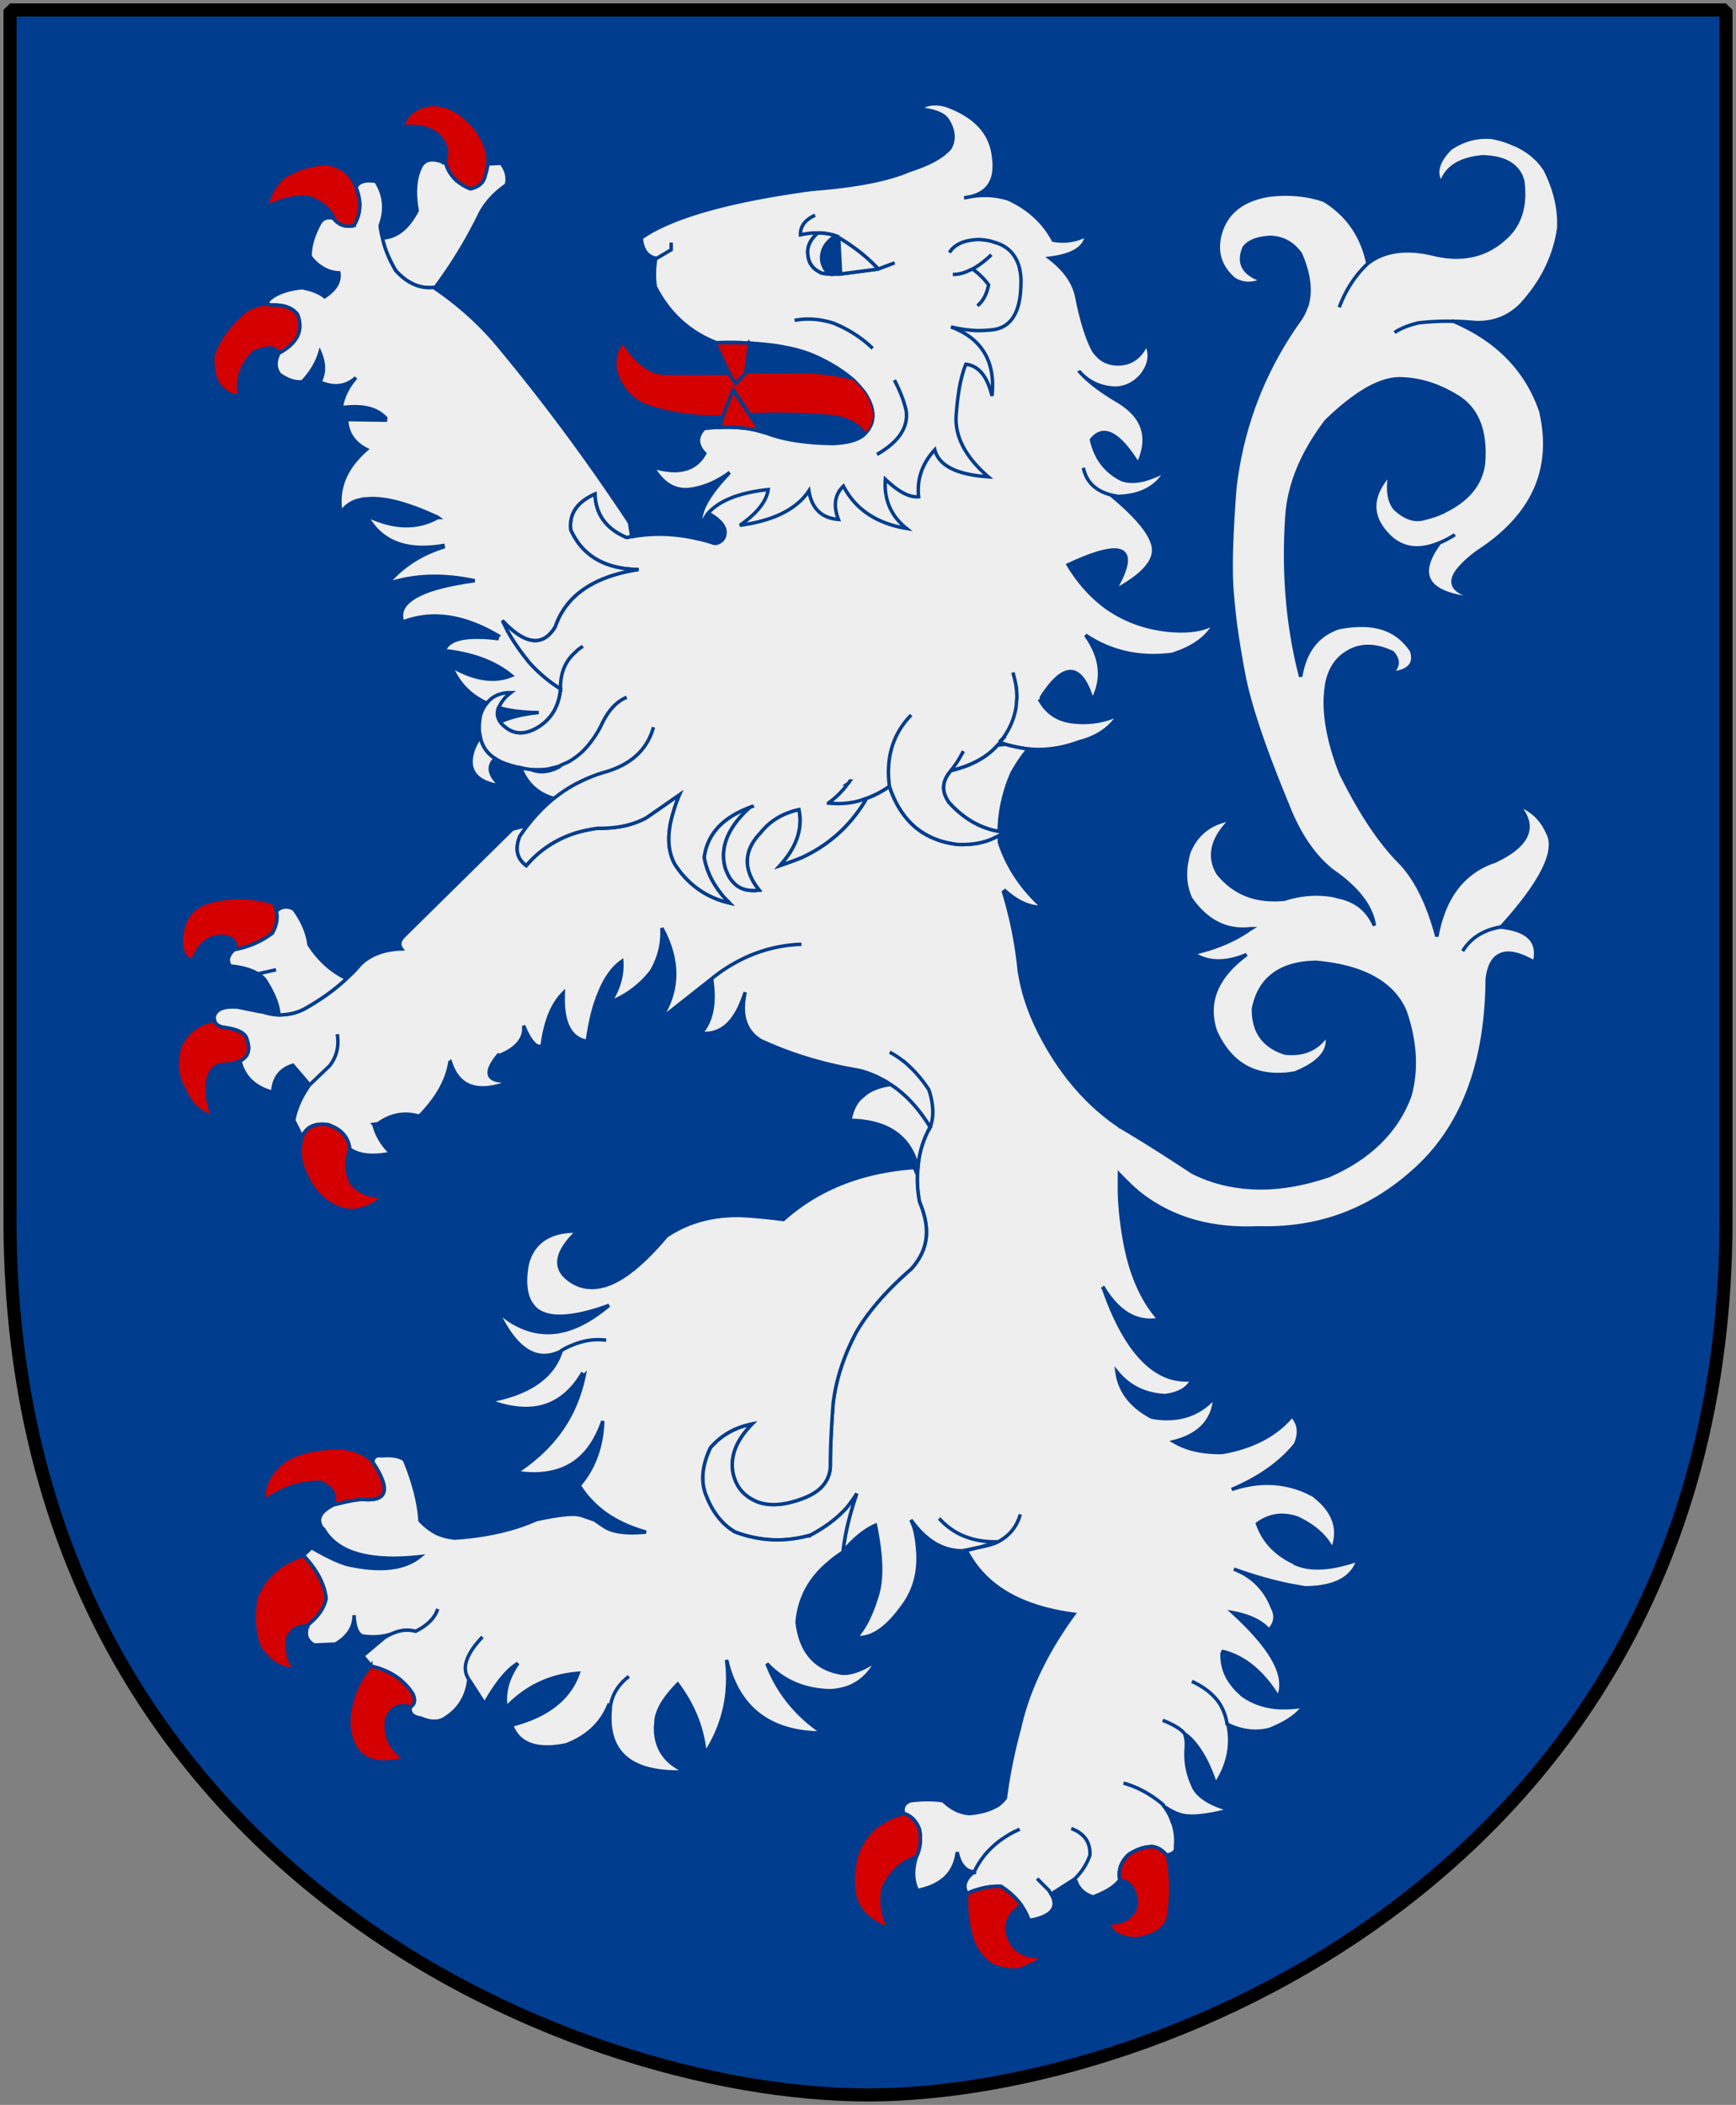
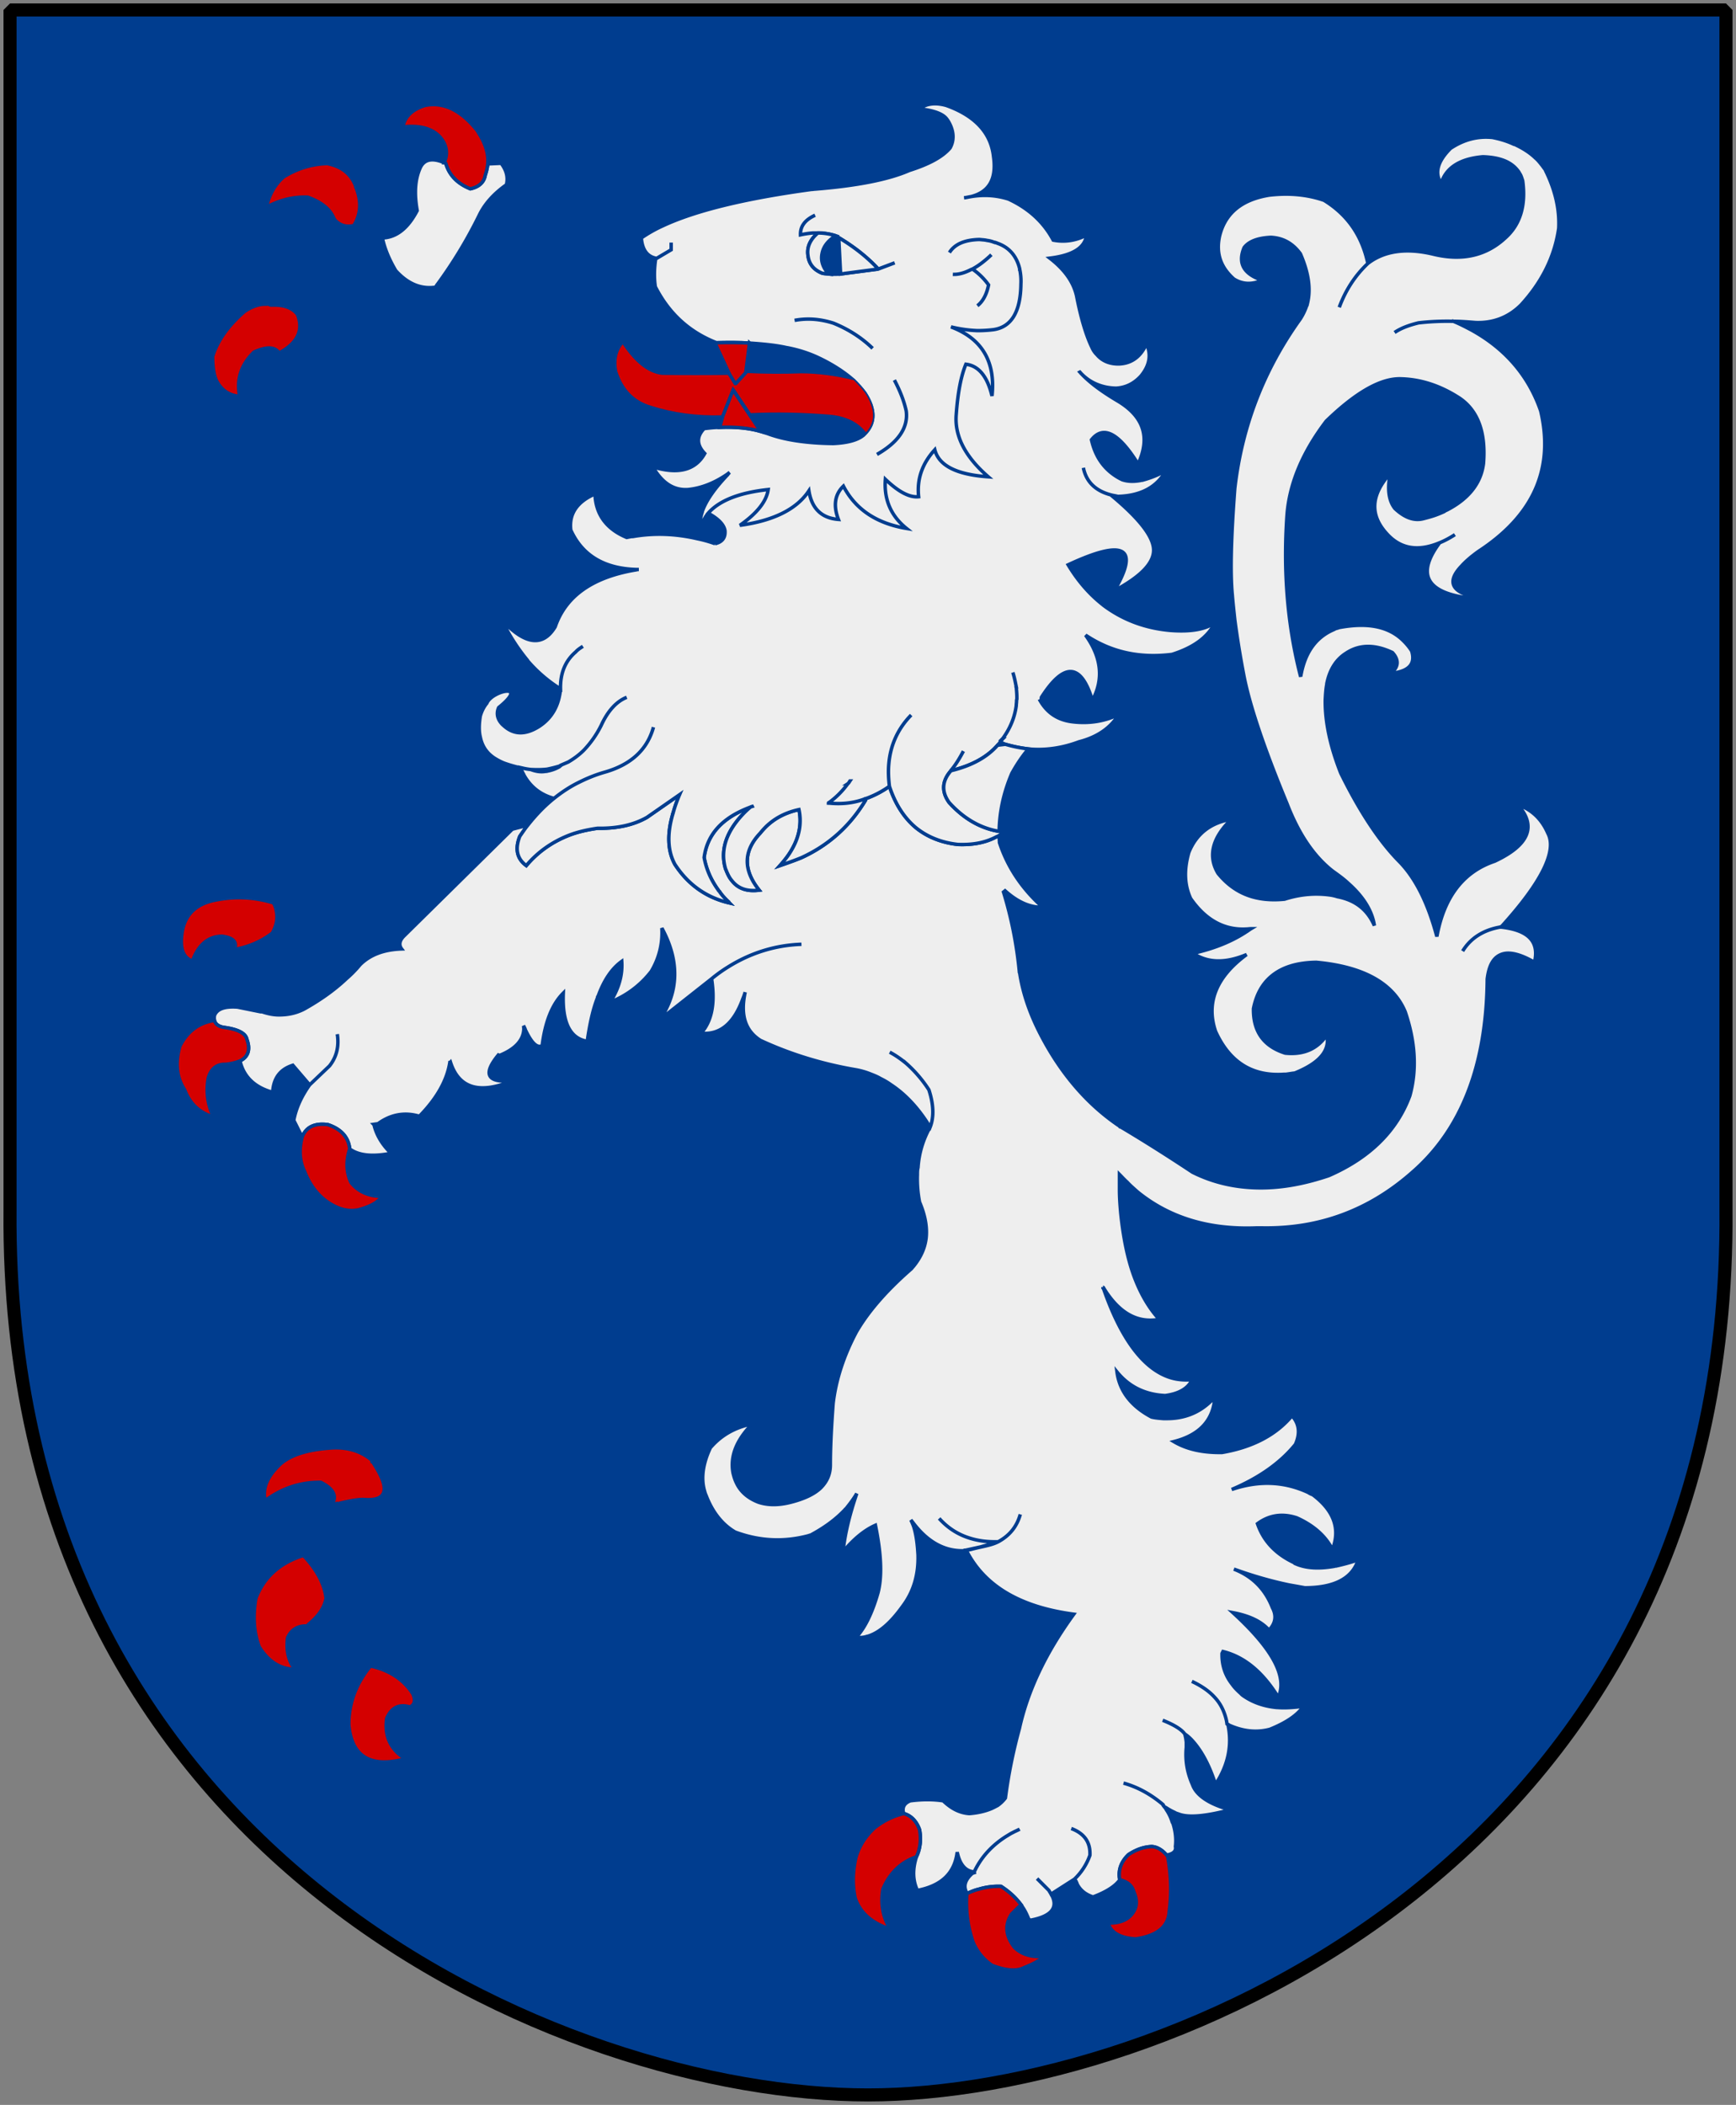
<svg xmlns="http://www.w3.org/2000/svg" version="1.0" width="251" height="304.2">
  <rect width="100%" height="100%" fill="#808080" stroke="none" />
  <path d="M249.55 1.44H1.45v173.496c-.768 93.721 80.289 127.82 124.05 127.82 42.994 0 124.818-34.099 124.05-127.82V1.44z" style="fill:#003d8f;stroke:none" />
  <g style="fill:#eee;stroke:#003d8f;stroke-width:.5">
    <path d="M222.088 22.926c-.809-.81-1.798-1.439-2.921-1.978a.635.635 0 0 0-.27-.09c-.944-.45-1.978-.764-3.101-.989-2.158-.224-4.18.315-6.069 1.574-1.797 1.797-2.292 3.416-1.483 4.854l.225-.09c.764-2.068 2.742-3.281 5.933-3.55 1.394.044 2.517.269 3.461.718.72.36 1.259.81 1.708 1.439.09.134.18.314.27.45.135.269.225.583.315.853.494 3.596-.36 6.383-2.563 8.316-2.741 2.517-6.157 3.28-10.202 2.337-4-.989-7.238-.54-9.62 1.303 0 0-.044 0-.044.045-1.844 1.753-3.192 3.866-4.091 6.293.899-2.427 2.247-4.54 4.09-6.293l.046-.045c-.854-4.045-2.967-7.056-6.338-9.124-2.337-.81-4.944-1.079-7.777-.764h-.045c-4.045.629-6.472 2.607-7.281 5.933-.54 2.472.135 4.495 2.068 6.203 1.213.764 2.562.854 4.09.18-2.697-.9-3.55-2.473-2.607-4.72.674-.899 1.977-1.393 3.866-1.483 1.798.09 3.192.899 4.27 2.382 1.169 2.697 1.528 5.034 1.034 7.102a8.762 8.762 0 0 1-1.034 2.292c-5.304 7.372-8.45 15.552-9.484 24.497-.54 7.057-.674 12.181-.36 15.417.09 1.124.225 2.338.36 3.596.314 2.383.719 4.945 1.258 7.776.81 4.36 2.922 10.653 6.293 18.789 1.663 4.315 3.82 7.551 6.563 9.709.81.584 1.573 1.123 2.247 1.753 2.247 1.977 3.506 4.045 3.82 6.158-.988-2.293-2.741-3.686-5.348-4.18a6.298 6.298 0 0 0-1.258-.27c-2.158-.27-4.27-.045-6.383.629-1.349.135-2.652.09-3.776-.135-2.382-.45-4.315-1.708-5.843-3.596-1.483-2.472-.854-5.124 1.933-7.82-3.011.494-5.08 2.112-6.158 4.809-.72 2.517-.629 4.72.27 6.652 2.157 3.101 4.854 4.585 8.046 4.405.224 0 .45-.045.674-.045-.225.135-.45.315-.674.45-2.113 1.393-4.675 2.427-7.687 3.101 2.068 1.393 4.63 1.483 7.731.18-4.405 3.236-5.888 6.967-4.495 11.102 2.023 4.45 5.304 6.518 9.889 6.203h.27c.404-.045.854-.135 1.303-.18 3.551-1.438 5.124-3.236 4.63-5.484-1.393 2.023-3.371 2.877-6.023 2.607-3.101-.988-4.63-3.101-4.584-6.427.404-2.023 1.258-3.551 2.517-4.63 1.573-1.348 3.73-2.023 6.563-2.068 6.877.63 11.147 3.057 12.855 7.147 1.483 4.36 1.708 8.406.674 12.136-1.888 5.124-5.843 8.99-11.731 11.552-3.732 1.26-7.192 1.843-10.474 1.753-3.281-.09-6.338-.809-9.214-2.247-3.596-2.383-7.147-4.63-10.563-6.653a.61.61 0 0 0-.18-.135c-4.405-3.011-8.09-7.237-10.967-12.63-1.663-3.102-2.787-6.203-3.281-9.395-.045-.045-.045-.09-.045-.135a57.77 57.77 0 0 0-2.293-11.551l.225-.18c1.798 1.618 3.596 2.427 5.439 2.382-3.012-2.697-5.08-5.798-6.248-9.35 0-.269-.045-.583-.045-.853h-.361c-1.573.854-3.416 1.213-5.619 1.124-2.382-.27-4.405-1.08-6.068-2.428-1.662-1.393-2.966-3.37-3.82-5.978a13.94 13.94 0 0 1-3.326 1.753.732.732 0 0 0-.135.27c-2.247 3.73-5.349 6.517-9.304 8.315-.99.405-2.023.764-3.057 1.124.72-.809 1.304-1.573 1.753-2.382 1.079-1.888 1.394-3.82.99-5.709-1.664.36-3.102 1.034-4.271 2.023-.494.405-.944.899-1.348 1.393-2.428 2.562-2.473 5.304-.135 8.226-1.753.225-3.057-.225-3.956-1.393-.314-.36-.54-.81-.764-1.349-.045-.135-.09-.225-.135-.315-.764-2.517-.045-5.079 2.248-7.64.404-.45.854-.9 1.348-1.304-4 1.483-6.248 3.865-6.697 7.281.314 1.708.989 3.237 2.022 4.675a.79.79 0 0 0 .18.225c.36.54.81 1.034 1.349 1.528 0 .045.045.09.09.135-3.282-.764-5.934-2.607-7.866-5.574-1.034-1.888-1.169-4.315-.315-7.236 0-.045 0-.09.045-.135.225-.854.54-1.753.944-2.697l-4.72 3.281c-1.977 1.124-4.36 1.618-7.102 1.573h-.044c-1.529.225-2.922.54-4.18 1.034-2.383.944-4.45 2.382-6.114 4.36-1.348-.989-1.663-2.382-.944-4.225.405-.584.765-1.124 1.17-1.618l-2.248.584-15.597 15.372c-.72.675-.854 1.349-.405 1.933-2.607.09-4.585.854-6.023 2.293a16.033 16.033 0 0 1-1.933 1.977c-1.708 1.618-3.776 3.102-6.203 4.45-1.168.585-2.337.81-3.596.81-.809 0-1.618-.18-2.427-.45h-.225l-3.326-.674c-1.888-.135-2.966.27-3.326 1.213a1.93 1.93 0 0 0 0 .72c.135.539.584.853 1.304.988 2.067.27 3.19.854 3.37 1.708.54 1.484.225 2.562-.988 3.147.54 2.292 2.112 3.82 4.72 4.54.134-2.068 1.078-3.327 2.921-3.911l2.427 2.832 2.877-2.742c1.034-1.304 1.393-2.832 1.124-4.585.27 1.753-.09 3.281-1.124 4.585l-2.877 2.742c-1.213 1.708-1.977 3.416-2.292 5.124l1.214 2.427c.539-1.438 1.797-2.068 3.73-1.798 1.888.629 2.967 1.798 3.147 3.506 1.258.944 3.28 1.169 5.978.63-1.259-1.214-2.113-2.608-2.472-4.136l-.045-.045.629-.09c1.843-1.348 3.866-1.708 5.978-1.079 2.562-2.607 4-5.214 4.405-7.776 0 0 .045 0 .09-.045 1.214 3.776 4.18 4.675 8.945 2.697-3.641.315-4.315-.944-2.023-3.73.09.045.18.045.225.045 2.202-.9 3.37-2.158 3.46-3.731 0-.18 0-.36-.044-.54.09.135.135.27.225.45v.045c.943 2.023 1.753 2.787 2.472 2.382.45-3.55 1.483-6.023 3.056-7.596-.18 4.27.99 6.562 3.461 6.967.36-2.472.81-4.585 1.484-6.293 0-.135.044-.18.09-.225.853-2.337 1.977-4 3.415-5.034.135 1.933-.404 3.91-1.663 5.888a13.85 13.85 0 0 0 5.934-4.45c1.123-1.887 1.663-4 1.528-6.247 2.562 4.72 2.472 9.17-.27 13.215l7.462-5.889a21.118 21.118 0 0 1 2.382-1.708c3.236-2.022 6.787-3.146 10.608-3.281-3.82.135-7.372 1.259-10.608 3.281a21.118 21.118 0 0 0-2.382 1.708c.539 3.506.045 6.113-1.529 7.866 2.742.27 4.765-1.393 6.068-5.034.135-.315.225-.584.315-.899-.72 3.281 0 5.574 2.202 6.967 4.45 2.068 9.125 3.461 13.934 4.27.675.135 1.304.315 1.978.584.45.18.944.36 1.394.63.539.27 1.034.54 1.528.899 2.202 1.438 4.09 3.506 5.708 6.158.585-1.484.495-3.327-.18-5.394a18.497 18.497 0 0 0-3.28-3.82c-.765-.63-1.529-1.17-2.383-1.619.854.45 1.618.989 2.382 1.618a18.497 18.497 0 0 1 3.282 3.82c.674 2.068.764 3.911.18 5.395-.09.045-.09.045-.09.135-.945 1.752-1.529 3.64-1.664 5.708-.09.315-.09.674-.09 1.034a17.39 17.39 0 0 0 .315 3.955c.81 1.888 1.124 3.641.944 5.215-.18 1.483-.81 2.831-1.843 4.09-.09.09-.18.225-.315.36-3.506 3.057-6.157 6.068-7.91 9.08-1.843 3.46-2.967 6.921-3.372 10.337-.27 3.551-.404 6.518-.404 8.9 0 1.304-.45 2.383-1.394 3.326-.943.9-2.382 1.573-4.315 2.068-1.753.45-3.326.45-4.674 0-1.528-.584-2.607-1.528-3.192-2.786-.224-.45-.36-.9-.494-1.439-.45-2.427.494-4.765 2.787-7.102-2.472.495-4.495 1.618-6.068 3.46-1.079 2.294-1.394 4.45-.81 6.34.046.224.136.403.225.628.944 2.427 2.383 4.18 4.18 5.214 3.507 1.303 7.058 1.484 10.698.495.045-.045.135-.045.18-.045 1.843-.989 3.371-2.068 4.63-3.326l.27-.27c.09-.09.134-.18.224-.225.585-.72 1.124-1.438 1.573-2.202-1.033 3.011-1.708 5.798-1.977 8.315v.09c1.573-1.888 3.146-3.146 4.674-3.82.854 4.18.989 7.416.36 9.798-.854 2.967-1.933 5.124-3.146 6.383a3.32 3.32 0 0 0 1.618-.135h.045c1.663-.495 3.326-1.933 5.034-4.315 1.573-2.068 2.337-4.54 2.247-7.462-.09-1.618-.27-2.966-.629-4.09-.135-.36-.27-.674-.404-.945.225.27.45.585.674.855 1.978 2.426 4.27 3.64 6.877 3.595l2.54-.56 2.54-.743c-1.574.045-2.922-.135-4.18-.54-1.709-.538-3.147-1.483-4.36-2.831 1.213 1.348 2.651 2.293 4.36 2.832 1.258.404 2.606.584 4.18.539 1.663-.9 2.696-2.202 3.191-3.956-.495 1.753-1.528 3.057-3.192 3.956-1.033.54-2.332.677-3.82 1.079a4.388 4.388 0 0 1-.81.135c2.608 5.169 7.777 8.225 15.553 9.26-4 5.483-6.652 11.012-7.866 16.54a73.256 73.256 0 0 0-2.022 10.024 5.138 5.138 0 0 1-1.124 1.079c-.27.135-.585.314-.899.45-.854.36-1.933.628-3.192.719-1.393-.09-2.607-.72-3.775-1.844-1.438-.224-3.057-.224-4.765 0-.899.36-1.214.99-.944 1.844h.045c1.034.314 1.798 1.078 2.248 2.337.224 1.259.134 2.472-.315 3.596-.045.09-.09.18-.135.314-.584 1.798-.54 3.417.135 4.855 3.506-.674 5.394-2.518 5.754-5.53.36 1.71 1.123 2.653 2.247 2.833H140.868c.988-2.113 2.561-3.82 4.63-5.124.314-.18.628-.405.943-.54.315-.179.675-.314.99-.494-.315.18-.675.315-.99.495-.314.134-.628.36-.943.539-2.069 1.303-3.642 3.011-4.63 5.124h-.046l.045.135-.27.09c-1.078.944-1.349 1.887-.81 2.832l.046.09c.584-.27 1.123-.495 1.708-.63a9.732 9.732 0 0 1 3.192-.404c1.258.81 2.202 1.708 2.921 2.697.045 0 .045.045.045.09.45.584.764 1.258 1.034 1.932l.225.18c2.967-.54 4.045-1.753 3.147-3.55-.046-.09-.09-.136-.136-.226-.09-.179-.225-.36-.314-.539l-1.709-1.709 1.709 1.709c.089.18.224.36.314.539l3.37-2.158a8.843 8.843 0 0 0 2.248-3.46c.09-1.888-.809-3.147-2.697-3.866 1.888.719 2.787 1.977 2.697 3.865a8.843 8.843 0 0 1-2.247 3.461l.225.27c.045.135.135.27.18.45.449.854 1.168 1.483 2.292 1.843 1.933-.72 3.236-1.573 3.866-2.472-.27-1.394.18-2.607 1.258-3.641 1.08-.72 2.203-1.124 3.372-1.17.719.046 1.483.45 2.157 1.26.045 0 .045 0 .09-.046.899-.18 1.303-.584 1.169-1.213.135-1.124 0-2.248-.36-3.371-.09-.09-.09-.18-.135-.27a6.32 6.32 0 0 0-.809-1.663c-.09-.18-.18-.315-.315-.45-.044-.09-.134-.134-.18-.27v-.045c-1.707-1.438-3.595-2.517-5.707-3.1 2.112.584 4 1.662 5.708 3.1v.046l.045.045c.045.045.09.134.135.224l.27.135c.404.27.81.495 1.213.674.135.09.36.18.54.225 1.393.585 3.91.36 7.506-.584-3.101-.854-4.9-2.113-5.44-3.641-.763-1.708-1.078-3.461-.898-5.394v-.764c-.045-.36-.09-.72-.225-1.169-.45-.629-1.483-1.303-3.191-1.977 1.708.674 2.742 1.348 3.191 1.977.405.27.764.585 1.124.989 1.303 1.438 2.427 3.506 3.326 6.293 1.843-2.787 2.427-5.664 1.798-8.63-.045 0-.09-.045-.135-.09a6.415 6.415 0 0 0-.18-.899c-.314-1.124-.809-2.112-1.618-2.967-.809-.899-1.933-1.663-3.281-2.292 1.348.629 2.472 1.393 3.281 2.292.81.854 1.303 1.843 1.618 2.967.09.314.135.584.18.9.045.044.09.089.135.089 2.023.944 4.045 1.213 6.068.674 2.337-.944 3.955-2.023 4.854-3.326-1.393.18-2.651.27-3.775.18h-.09c-1.888-.18-3.506-.764-4.854-1.709a1.914 1.914 0 0 1-.315-.27s-.045-.045-.045-.09h-.045c-.45-.404-.854-.808-1.169-1.258-1.034-1.303-1.528-2.787-1.484-4.495l.136-.27c3.1.764 5.753 2.967 8 6.608 1.349-2.967-.854-7.012-6.562-12.226 2.382.45 4.09 1.259 5.214 2.517.944-.944 1.124-2.068.494-3.236-1.033-2.652-2.876-4.54-5.573-5.574 2.742.99 5.394 1.753 8.001 2.293.764.135 1.528.27 2.248.404 4.27 0 6.877-1.348 7.73-4.045-1.123.404-2.202.674-3.191.899h-.18c-.045.045-.09.045-.09.045-2.337.404-4.18.27-5.663-.404a.917.917 0 0 0-.27-.18c-2.607-1.259-4.315-3.101-5.169-5.573 1.708-1.259 3.596-1.528 5.663-.854 2.518 1.123 4.226 2.697 5.17 4.584 1.169-2.966.224-5.618-2.832-7.91-.225-.09-.45-.18-.629-.315-3.461-1.618-7.147-1.798-11.102-.45 4.045-1.708 7.102-3.91 9.214-6.517.72-1.618.54-3.012-.495-4.135-2.292 2.742-5.663 4.54-10.113 5.304-2.742.045-5.08-.45-6.967-1.574 3.731-.944 5.708-3.1 5.933-6.427-.135.135-.27.27-.36.404-.134.135-.27.225-.404.36-1.708 1.573-3.775 2.337-6.158 2.337h-.539c-.54-.045-1.17-.09-1.708-.225-2.967-1.573-4.63-3.775-4.99-6.517 1.753 2.157 4.091 3.281 6.967 3.416 1.708-.225 2.877-.809 3.551-1.708.135-.18.27-.405.36-.584-1.124.09-2.203 0-3.192-.315-3.82-1.214-7.102-5.529-9.663-12.945 0-.046-.046-.09-.046-.135v.045c.046 0 .09.045.09.09 2.203 3.596 4.854 5.124 8.046 4.54-1.528-1.663-2.742-3.776-3.686-6.338-.944-2.607-1.528-5.619-1.888-9.08-.09-1.033-.18-2.157-.18-3.28v-2.248c.36.36.72.764 1.124 1.123.45.495.989.944 1.484 1.394 4.584 3.73 10.293 5.483 17.17 5.213h.899c8.18.135 15.417-2.517 21.665-8.045 7.147-6.203 10.742-15.553 10.833-27.913.27-2.203 1.034-3.371 2.427-3.686 1.078-.225 2.562.18 4.405 1.258.72-2.966-.854-4.63-4.765-5.079h-.27c-2.427.45-4.225 1.618-5.349 3.461 1.124-1.843 2.922-3.011 5.35-3.46.089-.046.134-.046.224-.046 5.888-6.472 8.09-11.012 6.742-13.53-.899-2.067-2.337-3.415-4.36-4.134 2.787 3.101 1.663 5.843-3.326 8.18-4.54 1.528-7.326 5.17-8.36 10.878-1.259-4.72-3.012-8.316-5.35-10.743-2.83-2.832-5.708-7.102-8.54-12.855-1.527-3.866-2.292-7.417-2.247-10.608.046-.854.09-1.573.225-2.247v-.09c.405-2.023 1.348-3.506 2.787-4.405 1.888-1.259 4.135-1.304 6.697-.09.989 1.079.9 2.112-.225 3.011 2.607-.27 3.596-1.348 3.011-3.236a7.888 7.888 0 0 0-1.078-1.348c-2.112-2.203-5.259-2.832-9.484-2.023a.635.635 0 0 1-.27.09c-.135.045-.27.09-.405.18-2.651 1.123-4.224 3.37-4.809 6.787v.045c-1.887-7.282-2.562-15.058-1.977-23.418.36-4.54 2.247-9.035 5.663-13.53 4.316-4.18 7.956-6.248 10.878-6.113 2.921.09 5.708 1.034 8.405 2.787 2.652 1.798 3.82 4.944 3.461 9.44-.36 2.876-2.158 5.123-5.304 6.741-.135.045-.27.135-.404.225-.495.225-1.124.495-1.888.72-.315.09-.63.18-.99.27-1.393.404-2.785-.09-4.224-1.44-.899-1.123-1.124-2.831-.674-5.078-2.832 3.146-2.967 6.023-.495 8.72 1.978 2.202 4.54 2.607 7.641 1.303.675-.27 1.439-.674 2.203-1.169-.764.495-1.528.9-2.203 1.17-3.46 4.629-1.888 7.326 4.675 8.045.674.045 1.393.135 2.202.135-4.944-.63-6.203-2.248-3.685-4.855.36-.404.853-.854 1.393-1.303.405-.315.854-.674 1.348-.99 7.732-5.168 10.609-11.865 8.676-20.091-1.753-5.08-5.124-8.99-10.024-11.687-.854-.45-1.708-.899-2.607-1.258a36.422 36.422 0 0 0-5.034.225c-1.484.36-2.607.809-3.461 1.393.854-.584 1.977-1.034 3.46-1.393 1.574-.18 3.282-.27 5.035-.225 1.034 0 2.113.09 3.236.18 2.562.09 4.765-.765 6.563-2.562 3.011-3.282 4.854-6.967 5.439-11.058.135-2.742-.495-5.483-1.888-8.315 0-.045-.045-.09-.045-.135-.18-.225-.36-.494-.54-.72-.09-.09-.134-.179-.179-.224-.225-.27-.405-.494-.63-.674z" />
    <path d="M155.655 42.748c-.45-1.978-1.708-3.776-3.866-5.439 3.281-.404 5.08-1.483 5.304-3.326-1.573.81-3.191 1.034-4.81.72-1.393-2.608-3.55-4.585-6.472-5.934-1.708-.54-3.506-.674-5.394-.36-.314.045-.629.135-1.034.18.405-.045.72-.135 1.034-.18 2.608-.674 3.686-2.562 3.236-5.753-.36-3.46-2.697-5.933-6.831-7.416-1.619-.45-2.922-.27-3.866.494 2.068.225 3.37.72 3.91 1.438.18.225.315.45.45.72.629 1.258.629 2.472.045 3.506-1.124 1.303-3.057 2.337-5.889 3.236-2.966 1.303-7.506 2.202-13.62 2.697-.179 0-.314.045-.493.045h-.045c-9.574 1.303-16.766 3.056-21.486 5.259a20.061 20.061 0 0 0-3.101 1.753c.135 1.663.809 2.652 2.067 2.921l.045.09 2.203-1.303v-1.034 1.034l-2.203 1.303-.045.045c-.224 1.483-.224 2.832-.045 4 1.933 3.776 4.765 6.428 8.63 8.001 0 0 .046 0 .046.045.044 0 .09 0 .09.045 1.752-.045 3.37-.045 4.854.045 2.023.135 3.865.315 5.439.674h.045c1.618.315 2.966.765 4.18 1.304 2.157.989 3.91 2.113 5.304 3.326.629.63 1.213 1.259 1.708 1.933 1.527 2.382 1.527 4.36 0 5.888l-.18.18c-.854.72-2.337 1.124-4.405 1.214-3.91-.045-7.102-.54-9.484-1.439-.315-.09-.674-.225-.989-.314-1.708-.495-3.686-.675-5.933-.585-.72 0-1.484.09-2.248.18-1.123 1.169-1.078 2.382.09 3.596-1.348 2.427-3.865 3.056-7.506 1.933 1.348 2.337 3.011 3.416 5.08 3.28 1.842-.179 3.775-.898 5.663-2.202.134-.09.224-.18.36-.27-.136.136-.226.225-.27.315-1.888 1.978-3.102 3.731-3.641 5.214-.045.045-.045.09-.045.09v.09c-.27.81-.36 1.528-.225 2.203a6.301 6.301 0 0 1 1.079-2.023c1.573-1.798 4.45-2.967 8.675-3.416-.225 1.663-1.573 3.416-4.09 5.169 4.899-.674 8.225-2.337 9.978-4.99.405 2.563 1.843 3.956 4.27 4.136-.764-1.978-.54-3.596.72-4.81 1.752 3.372 4.809 5.394 9.124 6.113-2.248-1.797-3.281-4.18-3.057-7.101 1.888 1.798 3.461 2.652 4.81 2.517-.27-2.517.494-4.765 2.337-6.788.584 2.293 3.146 3.596 7.731 3.911-3.37-2.922-4.9-5.933-4.63-9.035.225-3.101.674-5.483 1.394-7.236 1.843.224 3.1 1.753 3.775 4.584.54-4.989-1.483-8.315-5.933-9.978 1.303.315 2.562.494 3.821.54.764 0 1.528-.046 2.292-.136 2.607-.36 3.956-2.562 4-6.607a8.078 8.078 0 0 0-.179-2.158v-.044c-.45-1.843-1.528-3.102-3.236-3.686-.09-.045-.18-.09-.27-.09-.045-.045-.09-.045-.135-.045h-.045a3.887 3.887 0 0 0-1.034-.27c-.36-.09-.719-.09-1.078-.135-2.158.045-3.596.675-4.36 1.888.764-1.213 2.202-1.843 4.36-1.888.36.045.72.045 1.078.135.36.045.72.135 1.034.27h.046c.045 0 .09 0 .134.045.09 0 .18.045.27.09 1.708.584 2.787 1.843 3.236 3.686v.044a8.06 8.06 0 0 1 .18 2.158c-.045 4.045-1.394 6.248-4 6.607-.764.09-1.528.135-2.293.135a19.067 19.067 0 0 1-3.82-.54c4.45 1.664 6.472 4.99 5.933 9.98-.675-2.832-1.933-4.36-3.776-4.585-.72 1.753-1.169 4.135-1.393 7.236-.27 3.102 1.259 6.113 4.63 9.035-4.585-.315-7.147-1.618-7.731-3.91-1.844 2.022-2.607 4.27-2.338 6.787-1.348.135-2.921-.72-4.81-2.517-.224 2.921.81 5.304 3.057 7.101-4.315-.719-7.37-2.741-9.124-6.113-1.259 1.214-1.484 2.832-.72 4.81-2.427-.18-3.865-1.573-4.27-4.135-1.753 2.652-5.079 4.315-9.978 4.989 2.517-1.753 3.865-3.506 4.09-5.17-4.225.45-7.102 1.619-8.675 3.417 1.483.809 2.293 1.663 2.427 2.517.09 1.034-.404 1.663-1.438 1.888a18.204 18.204 0 0 0-2.562-.72c-3.101-.718-6.203-.853-9.304-.314h-.18c-.27.045-.495.09-.72.135-2.921-1.214-4.494-3.326-4.584-6.293-2.652 1.169-3.776 2.922-3.506 5.214 1.663 3.686 4.854 5.574 9.484 5.709h.36c-.09 0-.225 0-.36.045-6.293 1.033-10.203 3.775-11.731 8.225-1.753 2.922-4.316 2.652-7.642-.899.225.495.495.989.72 1.483a29.04 29.04 0 0 0 2.876 4.226c.045.045.045.045.045.09a20.7 20.7 0 0 0 4.765 4.09c-.045-2.248.674-4.046 2.202-5.349.27-.315.63-.54 1.034-.81-.405.27-.764.495-1.034.81-1.528 1.303-2.247 3.101-2.202 5.349-.225 2.427-1.259 4.27-3.192 5.484-1.977 1.213-3.64 1.123-5.079-.225-.18-.135-.314-.315-.45-.495-.449-.629-.539-1.348-.224-2.067 4.523-3.651-.983-2.462-1.708-.63-.405.495-.72 1.08-.944 1.843-.18 1.124-.225 2.158 0 3.057.27 1.348.989 2.382 2.157 3.101.45.27.944.54 1.484.72.764.27 1.483.449 2.157.629.135 0 .27.045.405.045a9 9 0 0 0 1.079.18c.809.044 1.618.044 2.382-.045a21.01 21.01 0 0 0 1.798-.45c.09-.09.225-.135.314-.18l.944-.404c.764-.45 1.529-.99 2.248-1.708a14.592 14.592 0 0 0 2.517-3.596c.944-2.068 2.202-3.461 3.686-4.046-1.484.585-2.742 1.978-3.686 4.046a14.592 14.592 0 0 1-2.517 3.596c-.72.719-1.484 1.258-2.248 1.708l-.944.404-.404.315a5.463 5.463 0 0 1-1.618.584c-.135.045-.225.045-.315.045-.719.135-1.438 0-2.157-.27a9 9 0 0 1-1.08-.18c-.134 0-.269-.044-.404-.044.045.045.09.18.09.224.09.135.135.27.225.405.045.09.09.225.135.27 0 .045.045.09.09.18.989 1.752 2.472 2.831 4.315 3.326 1.123-.9 2.337-1.708 3.64-2.338a21.149 21.149 0 0 1 3.641-1.438c3.821-1.079 6.203-3.236 7.102-6.518-.899 3.282-3.281 5.44-7.102 6.518-1.258.36-2.472.854-3.64 1.438-1.304.63-2.518 1.439-3.641 2.338-1.349 1.078-2.607 2.382-3.776 3.865-.404.495-.764 1.034-1.169 1.618-.719 1.843-.404 3.237.944 4.226 1.663-1.978 3.731-3.417 6.113-4.36 1.259-.495 2.652-.81 4.18-1.034h.045c2.742.045 5.125-.45 7.102-1.573l4.72-3.282c-.405.944-.72 1.843-.944 2.697-.045.045-.045.09-.045.135-.854 2.922-.72 5.349.315 7.237 1.932 2.966 4.584 4.81 7.866 5.573-.045-.045-.09-.09-.09-.135-.54-.494-.99-.988-1.349-1.528a.79.79 0 0 1-.18-.225c-1.033-1.438-1.708-2.966-2.022-4.674.45-3.416 2.697-5.798 6.697-7.282.135-.09.315-.09.495-.18-.18.09-.36.09-.495.18-.494.405-.944.854-1.348 1.304-2.293 2.562-3.012 5.124-2.248 7.64.045.09.09.18.135.316.225.539.45.988.764 1.348.9 1.169 2.203 1.618 3.956 1.393-2.338-2.921-2.293-5.663.135-8.225.404-.495.854-.989 1.348-1.394 1.169-.988 2.607-1.663 4.27-2.022.405 1.888.09 3.82-.989 5.708-.45.81-1.034 1.573-1.753 2.383 1.034-.36 2.068-.72 3.057-1.124 3.955-1.798 7.057-4.585 9.304-8.316l-.045-.224c-.045 0-.045 0-.09.045-1.708.629-3.46.764-5.169.584h-.045c0-.045 0-.045.045-.045a12.196 12.196 0 0 0 2.742-2.742c.134-.09.224-.27.314-.404a12.163 12.163 0 0 1 0 0c-.09.134-.18.314-.314.404a12.196 12.196 0 0 1-2.742 2.742c-.045 0-.045 0-.045.045h.045c1.708.18 3.46.045 5.169-.584.045-.045.045-.045.09-.045s.134 0 .18-.045a13.94 13.94 0 0 0 3.325-1.753c-.135-1.124-.18-2.203-.09-3.192.225-2.742 1.304-5.124 3.237-7.102-1.933 1.978-3.012 4.36-3.236 7.102-.09.99-.046 2.068.09 3.192.853 2.607 2.157 4.584 3.82 5.978 1.663 1.348 3.686 2.157 6.068 2.427 2.202.09 4.045-.27 5.618-1.124.136-.045.225-.09.36-.18h.045c.045-.044.135-.09.225-.134.18-.135.27-.225.45-.315-.27-.045-.495-.09-.72-.135-2.742-.45-5.169-1.888-7.237-4.18-1.123-1.573-1.034-3.101.27-4.585v-.045c.72-.854 1.303-1.843 1.798-2.787-.495.944-1.078 1.933-1.798 2.787v.045c2.967-.719 5.214-1.933 6.743-3.686.09-.134.27-.27.36-.449.044 0 .044 0 .044-.045.09-.09.18-.225.27-.36l.045-.044h-.045l.09-.09c1.079-1.484 1.708-3.057 1.933-4.72 0-.225.045-.45.045-.674 0-.09 0-.18.045-.27v-.27c0-.494-.045-.988-.09-1.483-.045-.045-.045-.045 0-.045-.135-.674-.27-1.393-.494-2.067.224.674.36 1.393.494 2.067-.045 0-.045 0 0 .045.045.495.09.989.09 1.483v.27c-.045.09-.045.18-.045.27 0 .225-.045.45-.045.674-.225 1.663-.854 3.236-1.933 4.72 0 0-.045.045-.045.09l-.045.044c-.09.135-.18.27-.27.36 0 .045 0 .045-.045.045.09.045.135.09.18.09.179.045.36.135.584.225 1.078.314 2.202.539 3.326.674 2.337.225 4.81-.09 7.326-1.034 2.652-.674 4.585-2.023 5.754-3.955-1.933.944-4.135 1.348-6.563 1.078-2.157-.224-3.73-1.213-4.81-3.056l.09-.045h.046l.044-.45c3.282-5.124 5.754-4.944 7.372.45 1.663-3.102 1.303-6.248-.989-9.44 3.686 2.473 7.82 3.372 12.496 2.788 3.146-.99 5.214-2.518 6.248-4.63-1.304.989-3.461 1.393-6.428 1.169-3.686-.315-6.878-1.529-9.619-3.551-.045-.045-.135-.09-.225-.18-1.888-1.483-3.55-3.371-4.99-5.754 8.091-3.775 10.339-2.562 6.743 3.641-.045 0-.045.045-.045.09 3.776-2.023 5.663-3.955 5.663-5.843 0-1.933-2.067-4.585-6.202-8.001-2.202-.584-3.55-1.888-3.956-3.91.405 2.022 1.753 3.326 3.956 3.91.314.09.674.135 1.033.225 3.282-.09 5.619-1.304 6.967-3.731a14.49 14.49 0 0 1-3.28 1.348h-.09c0 .045-.046.045-.09.045-.136 0-.225.045-.27.045-1.034.18-1.888.135-2.652-.134a.344.344 0 0 0-.18-.09c-2.247-1.169-3.64-3.057-4.225-5.664 1.709-2.157 3.956-.989 6.742 3.506 1.798-3.865.81-6.877-2.966-9.124-2.203-1.304-4-2.607-5.26-3.956l-.089-.09c-.09-.135-.225-.224-.27-.314.045.09.18.18.27.314l.09.09c1.034 1.079 2.293 1.708 3.686 1.978.494.09.944.135 1.393.135 1.394-.09 2.562-.675 3.551-1.753 1.259-1.529 1.528-3.057.809-4.675-.809 1.843-2.113 2.832-3.91 2.922-1.349.045-2.473-.405-3.236-1.304a3.313 3.313 0 0 1-.764-1.123c-.809-1.664-1.573-4.18-2.202-7.417zm-34.835-8.675c.18.09.314.18.449.27 2.247 1.348 4.135 2.831 5.708 4.54l2.383-.9-2.383.9-4.809.629c-.225.045-.405.045-.63.09a10.83 10.83 0 0 1-1.707 0c-.36-.045-.675-.045-.99-.135-1.213-.495-1.887-1.349-2.022-2.562-.18-1.169.315-2.293 1.438-3.237h-.719c-.584.045-1.168.135-1.798.27-.045-1.213.63-2.157 2.113-2.832-1.483.675-2.158 1.619-2.113 2.832.63-.135 1.214-.225 1.798-.27h.72c.854 0 1.708.135 2.562.405zm5.348 16.271c-1.618-1.573-3.55-2.786-5.663-3.64-1.843-.585-3.686-.765-5.619-.405 1.933-.36 3.776-.18 5.619.405 2.112.854 4.045 2.067 5.663 3.64zm14.429-11.462c-.135.045-.225.09-.315.135-.988.495-1.843.675-2.517.63.674.045 1.528-.135 2.517-.63.09-.045.18-.09.315-.135.854-.449 1.798-1.168 2.742-2.067-.944.899-1.888 1.618-2.742 2.067a9.402 9.402 0 0 1 2.337 2.293c-.27 1.348-.809 2.382-1.618 3.011.81-.629 1.348-1.663 1.618-3.011a9.402 9.402 0 0 0-2.337-2.293zm-9.574 20.497c-.315-1.438-.9-2.922-1.708-4.45.809 1.528 1.393 3.012 1.708 4.45.314 2.382-1.079 4.495-4.225 6.293 3.146-1.798 4.54-3.91 4.225-6.293z" />
    <path d="M118.842 36.725c.18-1.079.854-1.933 1.978-2.652a8.467 8.467 0 0 0-2.563-.405c-1.123.944-1.618 2.068-1.438 3.237.135 1.213.81 2.067 2.023 2.562.314.09.63.09.989.135-.854-.9-1.169-1.888-.99-2.877zM126.977 38.882c-1.573-1.708-3.46-3.19-5.708-4.54l.27 5.26c.224-.045.404-.045.629-.09l4.81-.63zM146.305 111.744c.675-1.214 1.439-2.382 2.383-3.506a20.757 20.757 0 0 1-3.326-.674l-1.124.134c-1.528 1.753-3.776 2.967-6.742 3.686-1.304 1.484-1.394 3.012-.27 4.585 2.068 2.292 4.495 3.73 7.237 4.18.044-2.787.629-5.573 1.842-8.405zM73.22 26.701c.269-1.078 0-2.112-.765-3.101l-1.933.09c-.045.54-.18 1.079-.36 1.618-.18 1.034-.898 1.708-2.157 1.978-1.888-.764-3.056-1.978-3.55-3.686-.09-.045-.18-.09-.225-.09-1.709-.719-2.832-.494-3.417.63-.809 1.707-.943 3.775-.494 6.292-1.304 2.517-2.967 3.866-4.99 3.956h-.044c.36 1.663 1.034 3.191 1.933 4.72 1.663 1.842 3.506 2.651 5.528 2.426l.135.135.27-.45a66.155 66.155 0 0 0 6.203-10.247c.764-1.529 2.022-2.967 3.865-4.27z" />
    <path d="M-351.99 109.069h-.2l-1.8-2.9c-7.8.1-15.1.1-22.1 0-4.4-.5-8.6-3.8-12.7-10-2 2.4-2.7 5.4-2 9.1 1.9 6 5.6 9.7 11 11.3 7.2 2.3 14.8 3.3 22.7 3.1.3-.1.6-.1.9-.1l3.3-8.4 5.2 7.8c8.5-.4 17-.2 25.6.5 5.2.5 9.1 2.4 11.6 5.8 3.4-3.4 3.4-7.8 0-13.1-1.1-1.5-2.4-2.9-3.8-4.3-5.9-1.4-11.5-2.2-17.1-2.2-5.4.2-11.2.2-17.4-.1l-3.2 3.5z" style="fill:#d40000" transform="matrix(.449 0 0 .449 264.605 6.399)" />
    <g style="fill:#d40000">
      <path d="M108.369 49.58c-1.483-.09-3.102-.09-4.855-.045l-.134.045 2.112 4.54.81 1.303h.09l1.437-1.573.54-4.27zM108.324 59.873l-2.337-3.506-1.484 3.776-.45 1.618c2.248-.09 4.226.09 5.934.585l-1.663-2.473z" />
    </g>
-     <path d="M53.336 26.126c-.91.016-1.523.311-1.826.884 0 0 .002.057-.043.057.81 2.022.722 3.815-.266 5.478v.042c-1.124.27-2.074-.003-2.838-.857a.3.3 0 0 0-.084-.168c-.989-.27-1.717.033-2.121.842-.9 1.708-1.351 3.24-1.306 4.678.494.629.988 1.13 1.573 1.489.764.539 1.626.812 2.57.856.18 1.304-.491 2.422-2.065 3.456-.764-.63-1.896-1.037-3.244-1.306-1.753.18-3.093.59-4.172 1.264-.494.36-.815.632-.815.857-.045.18.132.303.492.393 1.798-.09 3.056.36 3.82 1.348.9 2.293-.002 4.138-2.654 5.577-.63 1.213-.576 2.25.098 3.104 1.169.81 2.24 1.174 3.273 1.04 1.303-1.394 2.124-2.835 2.528-4.229.674 1.574.674 3.012 0 4.27 2.023.9 3.773.672 5.211-.632-1.168 1.349-1.896 2.782-2.12 4.355.224-.045.449-.084.674-.084 2.652-.27 4.545.27 5.759 1.573l-.042.309-5.619-.084c.09 1.932 1.037 3.368 2.88 4.312-3.057 2.652-4.324 5.711-3.695 9.172.63-1.034 1.66-1.714 2.964-1.938.135-.045.275-.04.365-.085h.365c2.473-.27 5.922.632 10.282 2.655l.057.042h-.057c-2.966 1.663-6.371 1.58-10.282-.309 2.023 3.82 5.706 5.254 11.055 4.355l.042.224c-3.146.99-5.795 2.658-7.908 5.085-.045.045-.096.082-.14.127l.042.042c.09 0 .137-.042.182-.042h.042c3.776-1.214 7.87-1.296 12.32-.352-4.945.675-8.14 1.697-9.623 3.09-.899.81-1.16 1.756-.8 2.88 4.225-1.618 8.801-.986 13.835 1.98l-.042.043-.126.365c-4.495-.54-7.057.048-7.641 1.756.494.045.94.078 1.39.168 3.416.54 6.203 1.675 8.316 3.428-2.473.989-5.355.584-8.681-1.349.989 2.472 2.7 4.214 5.127 5.338.72-.9 1.663-1.382 2.922-1.517h.534c-.18.135-.355.314-.534.45-.53.481-.897 1.06-1.208 1.699.18.045.393.093.618.183.09 0 .134-.003.224.042 1.439.314 3.102.491 4.945.491-2.248.225-4.08.675-5.563 1.349.135.18.27.37.45.505 1.438 1.349 3.093 1.439 5.07.225 1.933-1.213 2.964-3.065 3.189-5.492a20.674 20.674 0 0 1-4.762-4.087c0-.045.003-.04-.042-.085a29.082 29.082 0 0 1-2.88-4.228c-.224-.494-.491-.994-.716-1.489 3.326 3.551 5.889 3.821 7.642.9 1.528-4.45 5.435-7.184 11.728-8.218v-.056c-4.63-.135-7.818-2.017-9.481-5.703-.27-2.292.86-4.042 3.512-5.211.09 2.967 1.657 5.08 4.579 6.293.224-.045.446-.096.716-.14l-.309-1.981c-1.124-1.753-2.343-3.503-3.512-5.211a282.964 282.964 0 0 0-15.732-20.719c-2.517-2.966-5.475-5.613-8.89-7.95l-.141-.14c-2.023.224-3.872-.588-5.535-2.43-.899-1.529-1.564-3.057-1.924-4.72-.135-.584-.278-1.169-.323-1.798.854-2.248.64-4.4-.618-6.377a6.124 6.124 0 0 0-1.011-.084zM69.444 106.53a6.308 6.308 0 0 0-1.304 3.011c-.27 2.248 1.169 3.596 4.27 4.046-1.708-1.529-1.978-2.832-.809-3.956-1.169-.719-1.888-1.753-2.157-3.101zM44.677 136.51c-.225-1.708-.944-3.416-2.203-5.124-.943-.494-1.797-.404-2.517.315.225 1.034 0 2.113-.584 3.146-1.573 1.214-3.371 1.978-5.484 2.383-.899.809-1.123 1.573-.584 2.382 1.663.135 3.012.54 4 1.124l2.607-.585-2.607.585c.405.27.765.539 1.034.899 1.259 1.977 1.933 3.685 1.978 5.034 1.259 0 2.427-.225 3.596-.81 2.427-1.348 4.495-2.831 6.203-4.45-2.113-.988-3.956-2.606-5.439-4.899zM83.512 177.908c-4-.046-6.427 1.528-7.281 4.764-.45 2.428-.27 4.27.45 5.53.269.404.539.763.898 1.078.764.584 1.798.899 3.057.944 1.888.045 4.36-.45 7.416-1.573-2.202 1.843-4.315 3.056-6.338 3.595-.36.09-.674.135-1.033.225-1.843.27-3.641.046-5.394-.764-.81-.36-1.663-.854-2.427-1.483-.315-.225-.585-.495-.9-.72.18.315.315.63.45.944 2.517 4.855 5.394 6.473 8.72 4.81 0-.045 0-.045.045-.09.315-.18.63-.36.944-.494.135-.09.27-.135.405-.18 1.708-.764 3.416-1.034 5.124-.81-1.708-.224-3.416.046-5.124.81-.135.045-.27.09-.405.18-.315.134-.63.314-.944.494-.045.045-.045.045-.045.09-1.169 3.73-4.63 6.158-10.428 7.192 6.023 2.292 10.473 1.034 13.44-3.866l.314.225a21.965 21.965 0 0 1-1.348 4.315c-1.663 3.865-4.495 7.057-8.495 9.664 3.146.494 5.708.135 7.776-1.034 2.157-1.214 3.73-3.371 4.764-6.383-.135 3.776-1.303 6.877-3.416 9.305.495.764 1.034 1.527 1.708 2.202.63.674 1.349 1.303 2.158 1.888 1.618 1.123 3.55 2.022 5.798 2.651-2.832.27-4.81 0-5.978-.764-.27-.18-.54-.36-.764-.494l-.045-.045c-.315-.225-.54-.36-.63-.45-.943-.315-1.573-.54-1.842-.629-.27-.09-.585-.135-.99-.18-1.258-.045-3.1.225-5.618.765-3.191 1.438-7.102 2.337-11.596 2.651a7.483 7.483 0 0 1-2.832-.674 9.173 9.173 0 0 1-2.382-1.843c-.18-2.697-.944-5.574-2.248-8.765-.72-.54-1.843-.72-3.281-.584-.674-.135-1.124.09-1.259.674-.045.045-.045.09-.045.135v.09c2.607 3.91 2.158 5.708-1.393 5.393-.899 0-2.292.27-4.225.765-1.978.988-2.517 2.067-1.708 3.325l.225.18c.09.18.18.315.314.495 0 0 .045.045.045.09.9 1.213 2.158 2.157 3.776 2.741 2.472.9 5.708 1.124 9.754.675-2.248 1.797-5.754 2.202-10.518 1.123-1.484-.45-3.192-1.303-5.124-2.427l-1.17 1.124c1.979 2.113 3.057 4.18 3.282 6.203-.27 1.393-1.124 2.607-2.562 3.776a.343.343 0 0 0-.09.224c-.45 1.259-.135 2.158.944 2.742l3.057-.135c1.753-1.033 2.696-2.382 2.696-4.18.09 1.753.495 2.742 1.214 3.011 1.528.225 2.922.136 4.225-.314 1.169-.54 2.293-.674 3.461-.36 1.708-.853 2.787-1.933 3.192-3.236-.405 1.303-1.484 2.383-3.192 3.236-1.168-.314-2.292-.18-3.46.36-.36.135-.72.36-1.08.584l-3.101 2.607 1.169 1.394c0 .045.045.09.045.09 2.741.63 4.72 1.978 6.023 4 .404.9.27 1.528-.315 1.843 0 .045 0 .045-.045.09-.18.81.315 1.393 1.528 1.573 1.394.585 2.517.63 3.416.045 2.113-1.303 3.237-3.191 3.506-5.663-1.078-1.574-.404-3.596 1.978-6.113-2.382 2.517-3.056 4.54-1.978 6.113.45.674 1.214 1.887 2.293 3.55 1.708-3.011 3.326-4.99 4.81-5.843-1.484 2.112-2.068 4.27-1.709 6.382 0 .046 0 .09.045.09v-.09c2.832-2.966 6.293-4.63 10.383-4.944-1.303 3.686-4.495 6.158-9.529 7.462-.045 0-.09 0-.09.045.99 2.742 3.641 3.686 7.866 2.832 3.057-1.169 5.08-3.101 6.158-5.754l.27.046c.27-1.619 1.169-3.057 2.652-4.18-1.483 1.123-2.382 2.561-2.652 4.18-.045.224-.045.45-.045.629-.54 6.247 3.011 9.214 10.563 8.99.09-.046.225-.046.314-.046-.044 0-.134-.045-.18-.045-.044-.045-.09-.045-.09-.09-2.831-1.303-4.18-3.506-4.045-6.517l.045-.135c-.09-1.663.944-3.596 3.147-5.844 2.337 3.147 3.64 6.518 3.955 10.069 2.652-4.09 3.73-8.585 3.102-13.575l.134.405c0 .09.045.18.045.27.225.764.45 1.528.765 2.202 2.157 5.124 6.517 7.686 12.99 7.686-3.821-2.562-6.518-5.888-8.091-10.023 2.337 2.472 5.349 3.82 9.124 3.91a9.02 9.02 0 0 0 2.742-.54c1.529-.628 2.787-1.707 3.686-3.28l-.09-.135.225-.27c-.27.135-.539.314-.81.45-1.527.898-2.83 1.303-3.955 1.258-3.865-.585-6.068-3.057-6.562-7.417.315-3.416 1.843-6.338 4.675-8.63.584-.539 1.213-.988 1.932-1.438v-.09l.045-.09c.27-2.517.944-5.303 1.978-8.315-.45.764-.989 1.483-1.573 2.202-.09.045-.135.135-.225.225l-.27.27c-1.258 1.258-2.786 2.337-4.63 3.326l-.134.09-.045-.045c-3.64.988-7.192.809-10.698-.495-1.798-1.034-3.236-2.787-4.18-5.214-.09-.225-.18-.404-.225-.63-.584-1.887-.27-4.045.81-6.337 1.573-1.843 3.595-2.967 6.067-3.46-2.292 2.336-3.236 4.673-2.786 7.1.134.54.27.99.494 1.44.584 1.258 1.663 2.201 3.191 2.786 1.349.45 2.922.45 4.675 0 1.933-.495 3.371-1.169 4.315-2.068.944-.944 1.393-2.023 1.393-3.326 0-2.382.135-5.349.405-8.9.404-3.416 1.528-6.877 3.371-10.338 1.753-3.012 4.405-6.023 7.911-9.08.135-.135.225-.27.315-.36 1.033-1.258 1.663-2.606 1.843-4.09.18-1.573-.135-3.326-.944-5.214a17.365 17.365 0 0 1-.315-3.955l-.45-1.034c-7.64.54-13.934 3.056-18.923 7.506-2.112-.27-4.27-.495-6.338-.584-4.045-.046-7.55.944-10.562 2.966-3.147 3.731-5.934 6.068-8.36 6.967-.226.09-.45.18-.675.225-2.158.584-4 .135-5.574-1.303-1.708-1.66-1.123-3.863 1.753-6.605zM126.483 157.322c-.674.27-1.259.629-1.708 1.078-.944.675-1.573 1.843-1.888 3.506 5.394.09 8.63 2.293 9.754 6.653.045.045.045.09.09.18.135-2.068.72-3.956 1.663-5.709 0-.09 0-.09.09-.135-1.619-2.652-3.506-4.72-5.709-6.158a8.56 8.56 0 0 0-2.292.585z" />
    <g style="fill:#d40000">
      <path d="M69.129 19.105c-.045-.09-.09-.135-.09-.18-2.382-3.011-4.9-4.225-7.596-3.685-1.843.584-2.922 1.618-3.192 3.101 2.428-.27 4.226.225 5.35 1.438.988 1.124 1.213 2.383.629 3.731.044 0 .134.045.224.09.495 1.708 1.663 2.922 3.551 3.686 1.259-.27 1.978-.944 2.158-1.978.18-.54.314-1.079.36-1.618.134-1.483-.36-3.012-1.394-4.585zM47.329 23.645c-2.158.045-4.315.674-6.338 1.933-1.258 1.123-2.067 2.562-2.472 4.36 1.933-1.034 3.91-1.528 5.978-1.439 1.978.72 3.236 1.708 3.776 3.057a.34.34 0 0 1 .09.18c.764.854 1.708 1.123 2.831.854v-.045c.99-1.663 1.08-3.461.27-5.484v.045c-.045-.09-.045-.135-.045-.225-.674-1.753-2.022-2.831-4.09-3.236zM38.699 43.692l-.18.27c-1.079-.045-2.158.36-3.191 1.078-2.338 2.023-3.866 4.18-4.585 6.473 0 1.528.18 2.697.584 3.55.72 1.35 1.843 2.113 3.326 2.203-.494-2.472.225-4.584 2.068-6.382 1.798-.81 3.012-.81 3.64.135 2.653-1.439 3.552-3.282 2.653-5.574-.764-.989-2.023-1.438-3.82-1.349-.36-.09-.54-.224-.495-.404zM39.957 131.7c-.045-.449-.224-.853-.404-1.213-2.652-.809-5.349-.989-8.18-.45-2.877.495-4.496 1.979-4.99 4.406-.45 2.427 0 3.91 1.438 4.45.854-2.338 2.248-3.551 4.27-3.596 1.663.225 2.248.854 1.798 1.933 2.113-.405 3.91-1.17 5.484-2.383.584-1.033.81-2.112.584-3.146zM32.316 148.467c-.719-.135-1.169-.45-1.303-.99-2.248.315-3.91 1.574-4.99 3.687-.719 2.427-.494 4.54.675 6.337.764 2.023 2.157 3.326 4.18 3.91-.854-1.707-1.124-3.595-.764-5.618.404-1.393 1.258-2.022 2.517-1.977.809-.09 1.528-.27 2.067-.495 1.214-.584 1.529-1.663.99-3.146-.18-.854-1.304-1.439-3.372-1.708zM50.565 166.042c-.18-1.709-1.258-2.877-3.146-3.506-1.933-.27-3.192.36-3.73 1.797-.495 1.843-.36 3.506.359 4.99.989 2.517 2.562 4.225 4.72 5.169 1.033.45 2.022.54 3.01.36 1.709-.45 2.877-1.079 3.462-1.933-1.978-.045-3.461-.72-4.495-2.023-.674-1.438-.764-3.057-.18-4.854zM126.438 264.164c-1.348 1.258-2.247 2.697-2.697 4.315-.45 2.068-.494 4-.09 5.844.72 2.112 2.383 3.596 5.035 4.45-1.034-1.709-1.394-3.597-1.034-5.754.989-2.338 2.607-3.91 4.854-4.675.046-.135.09-.225.135-.314.45-1.124.54-2.337.315-3.596-.45-1.259-1.214-2.023-2.248-2.337h-.045c-1.573.359-2.966 1.078-4.225 2.067zM53.801 211.215c0-.09-.044-.135-.09-.225-1.618-1.349-3.685-1.933-6.112-1.708-3.551.27-6.023 1.169-7.372 2.607-1.663 1.663-2.292 3.326-1.888 4.99 2.427-1.799 5.08-2.698 8.046-2.652 1.888.944 2.427 2.067 1.528 3.325l.944-.314a2.258 2.258 0 0 0-.584.225c1.933-.495 3.326-.764 4.225-.764 3.55.314 4-1.483 1.393-5.394-.045-.045-.045-.09-.09-.09zM59.375 246.634c.584-.315.72-.944.315-1.843-1.304-2.023-3.282-3.371-6.023-4 0 0-.045-.045-.045-.09-2.113 2.562-3.192 5.394-3.192 8.54.405 4.63 3.147 6.293 8.181 4.944-2.158-1.348-3.057-3.28-2.697-5.843.674-1.573 1.798-2.112 3.326-1.663h.09c0-.045 0-.045.045-.045zM36.99 230.992c-.449 2.697-.269 4.99.495 7.012 1.304 2.112 3.057 3.236 5.17 3.236-.945-1.168-1.304-2.651-1.08-4.54.54-1.213 1.529-1.798 2.922-1.708 0-.09.045-.18.09-.224 1.438-1.17 2.292-2.383 2.562-3.776-.225-2.023-1.303-4.09-3.281-6.203-3.416 1.079-5.709 3.146-6.877 6.203zM139.788 273.693c-.18 2.382.135 4.72.899 6.967a7.61 7.61 0 0 0 2.742 3.371c2.022.764 3.55.899 4.674.315 1.259-.495 2.248-1.034 2.922-1.619-1.843.18-3.326-.27-4.36-1.303-1.259-1.619-1.438-3.236-.404-4.81l.988-.988.405-.315c-.72-.988-1.663-1.887-2.922-2.697a9.735 9.735 0 0 0-3.191.405c-.585.135-1.124.36-1.709.629l-.044.045zM161.902 271.67h.045c1.08.27 1.753.854 1.978 1.708.404.9.494 1.753.18 2.518-.63 1.393-1.933 2.067-3.91 2.023.449 1.393 1.752 2.157 4 2.292 3.1-.45 4.719-1.753 4.854-3.956.36-2.652.27-5.303-.225-8-.045-.09-.09-.136-.135-.136-.674-.809-1.438-1.213-2.157-1.258-1.169.045-2.293.45-3.372 1.169-1.078 1.033-1.527 2.247-1.258 3.64z" />
    </g>
  </g>
  <path d="M249.55 1.44H1.45v173.496c-.768 93.721 80.289 127.82 124.05 127.82 42.994 0 124.818-34.099 124.05-127.82V1.44z" style="fill:none;fill-opacity:0;stroke:#000;stroke-width:1.888;stroke-linejoin:bevel" />
</svg>